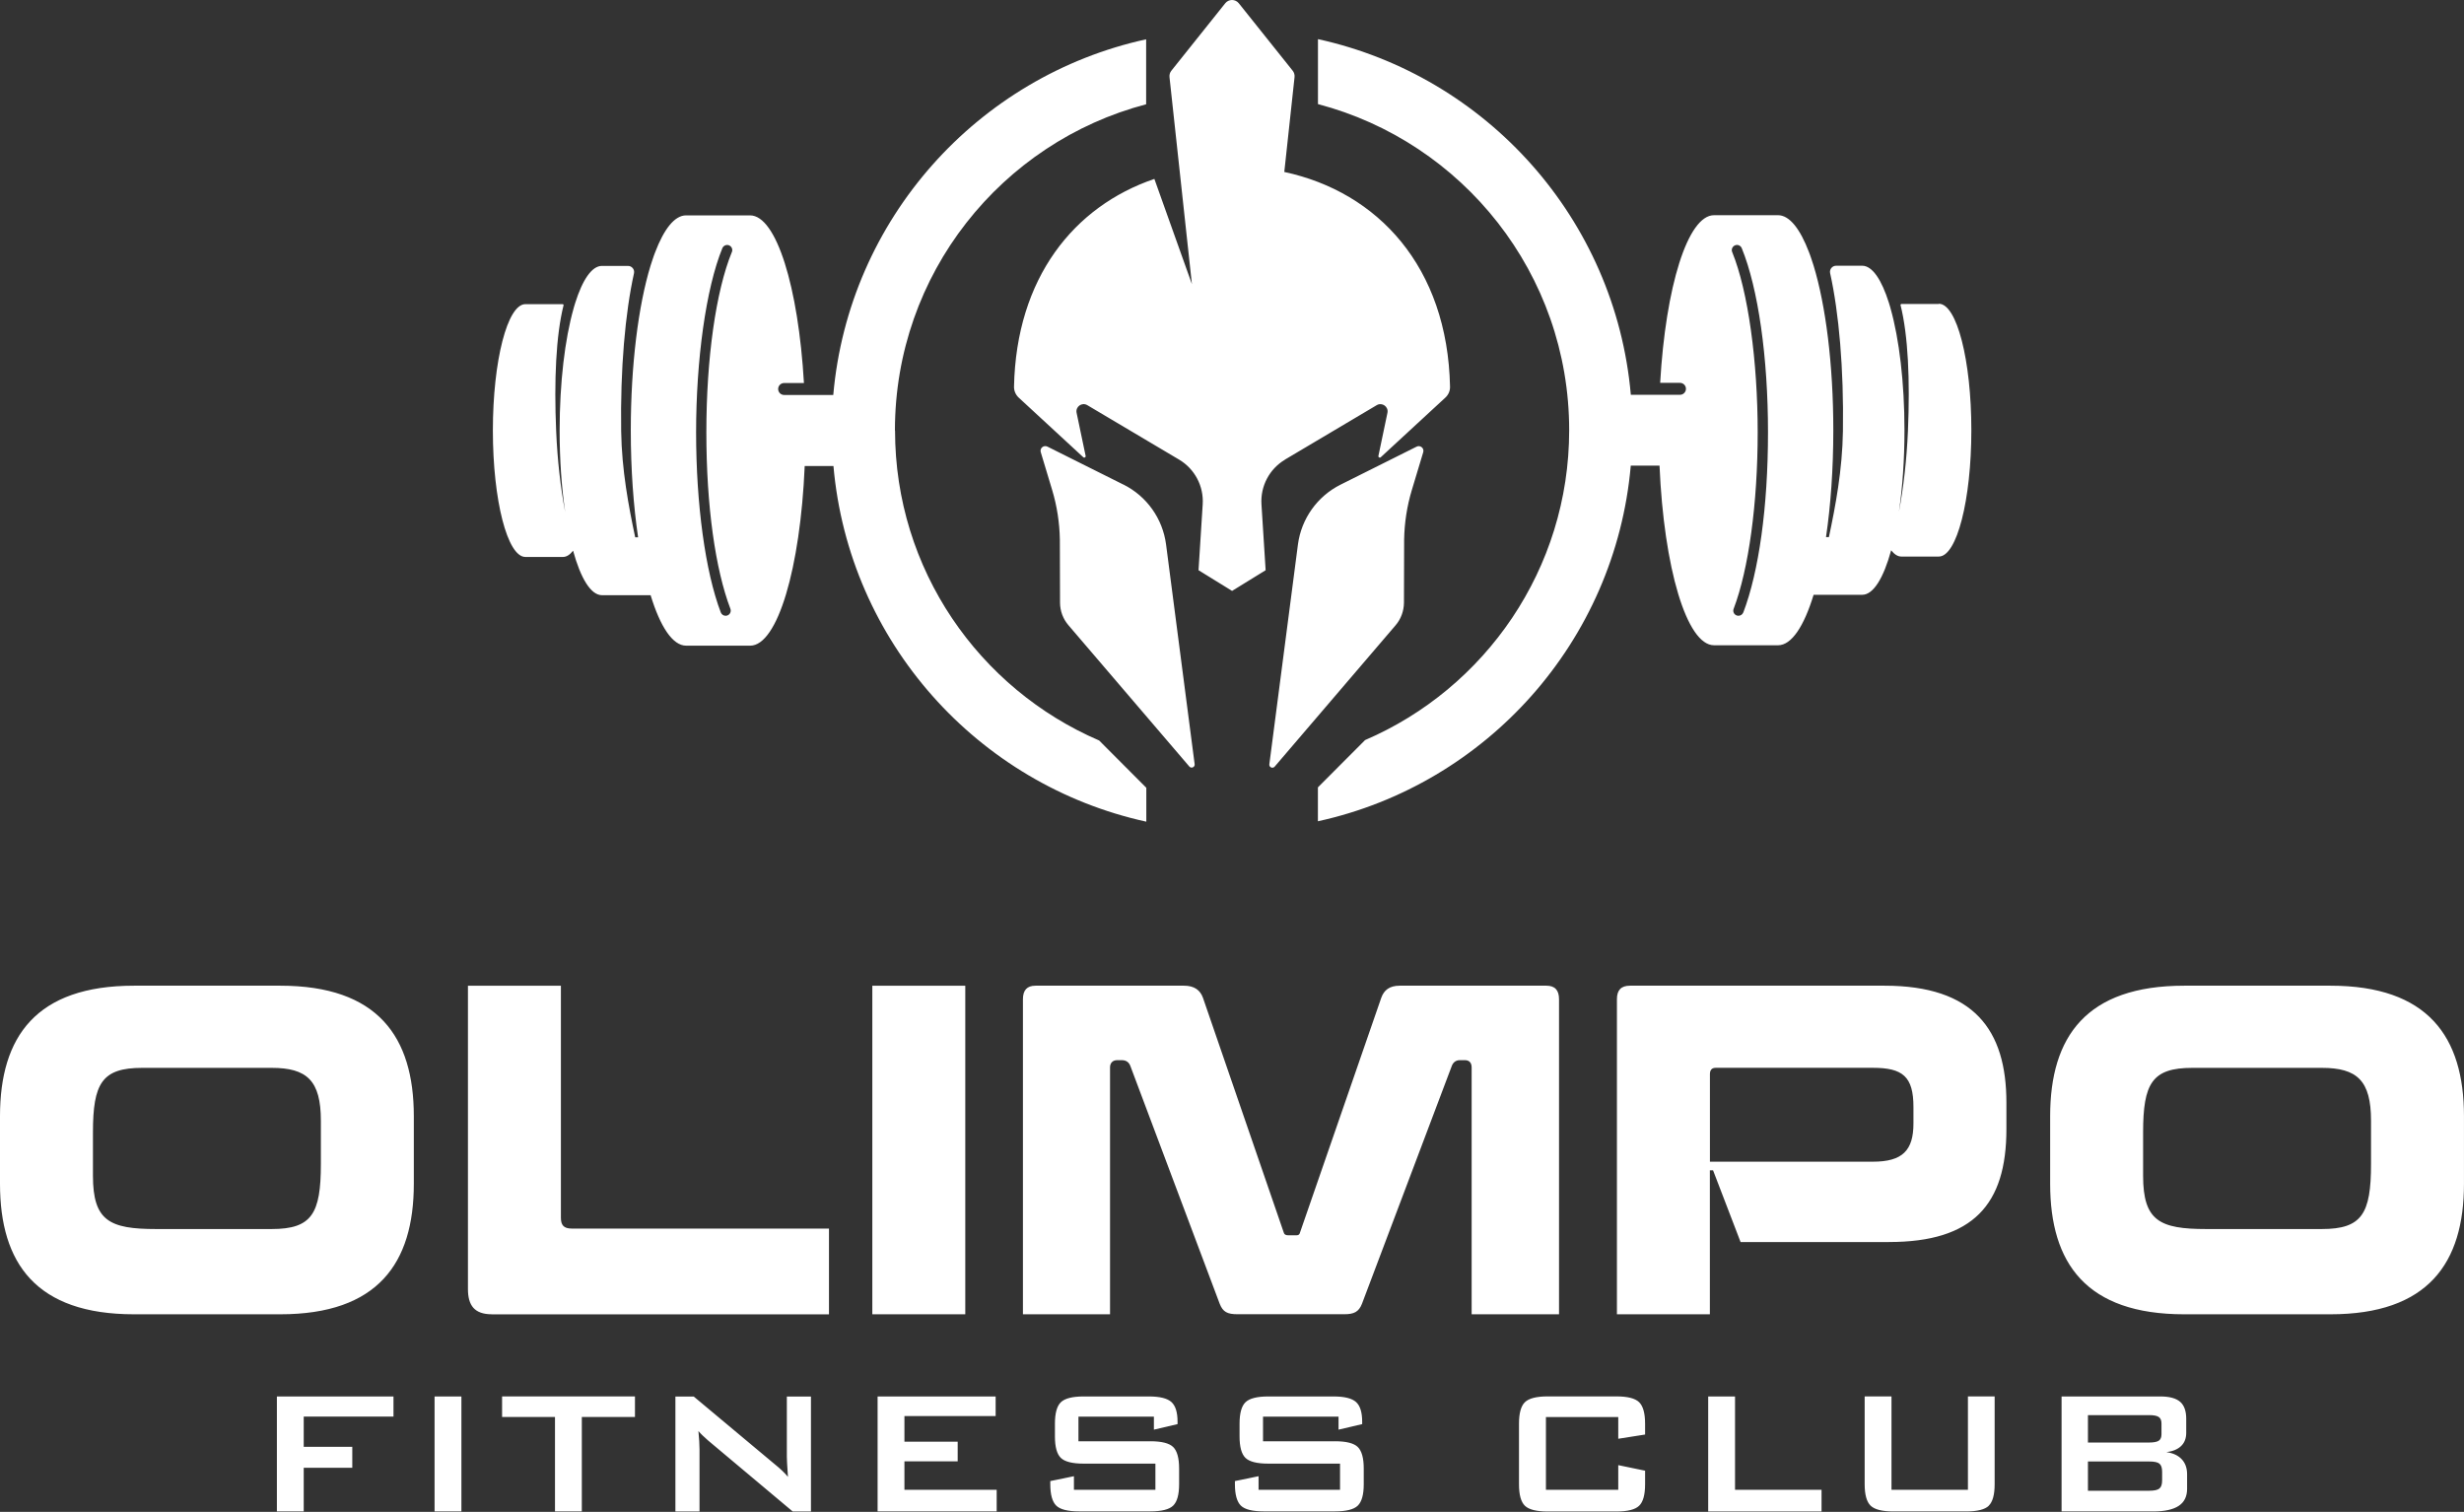
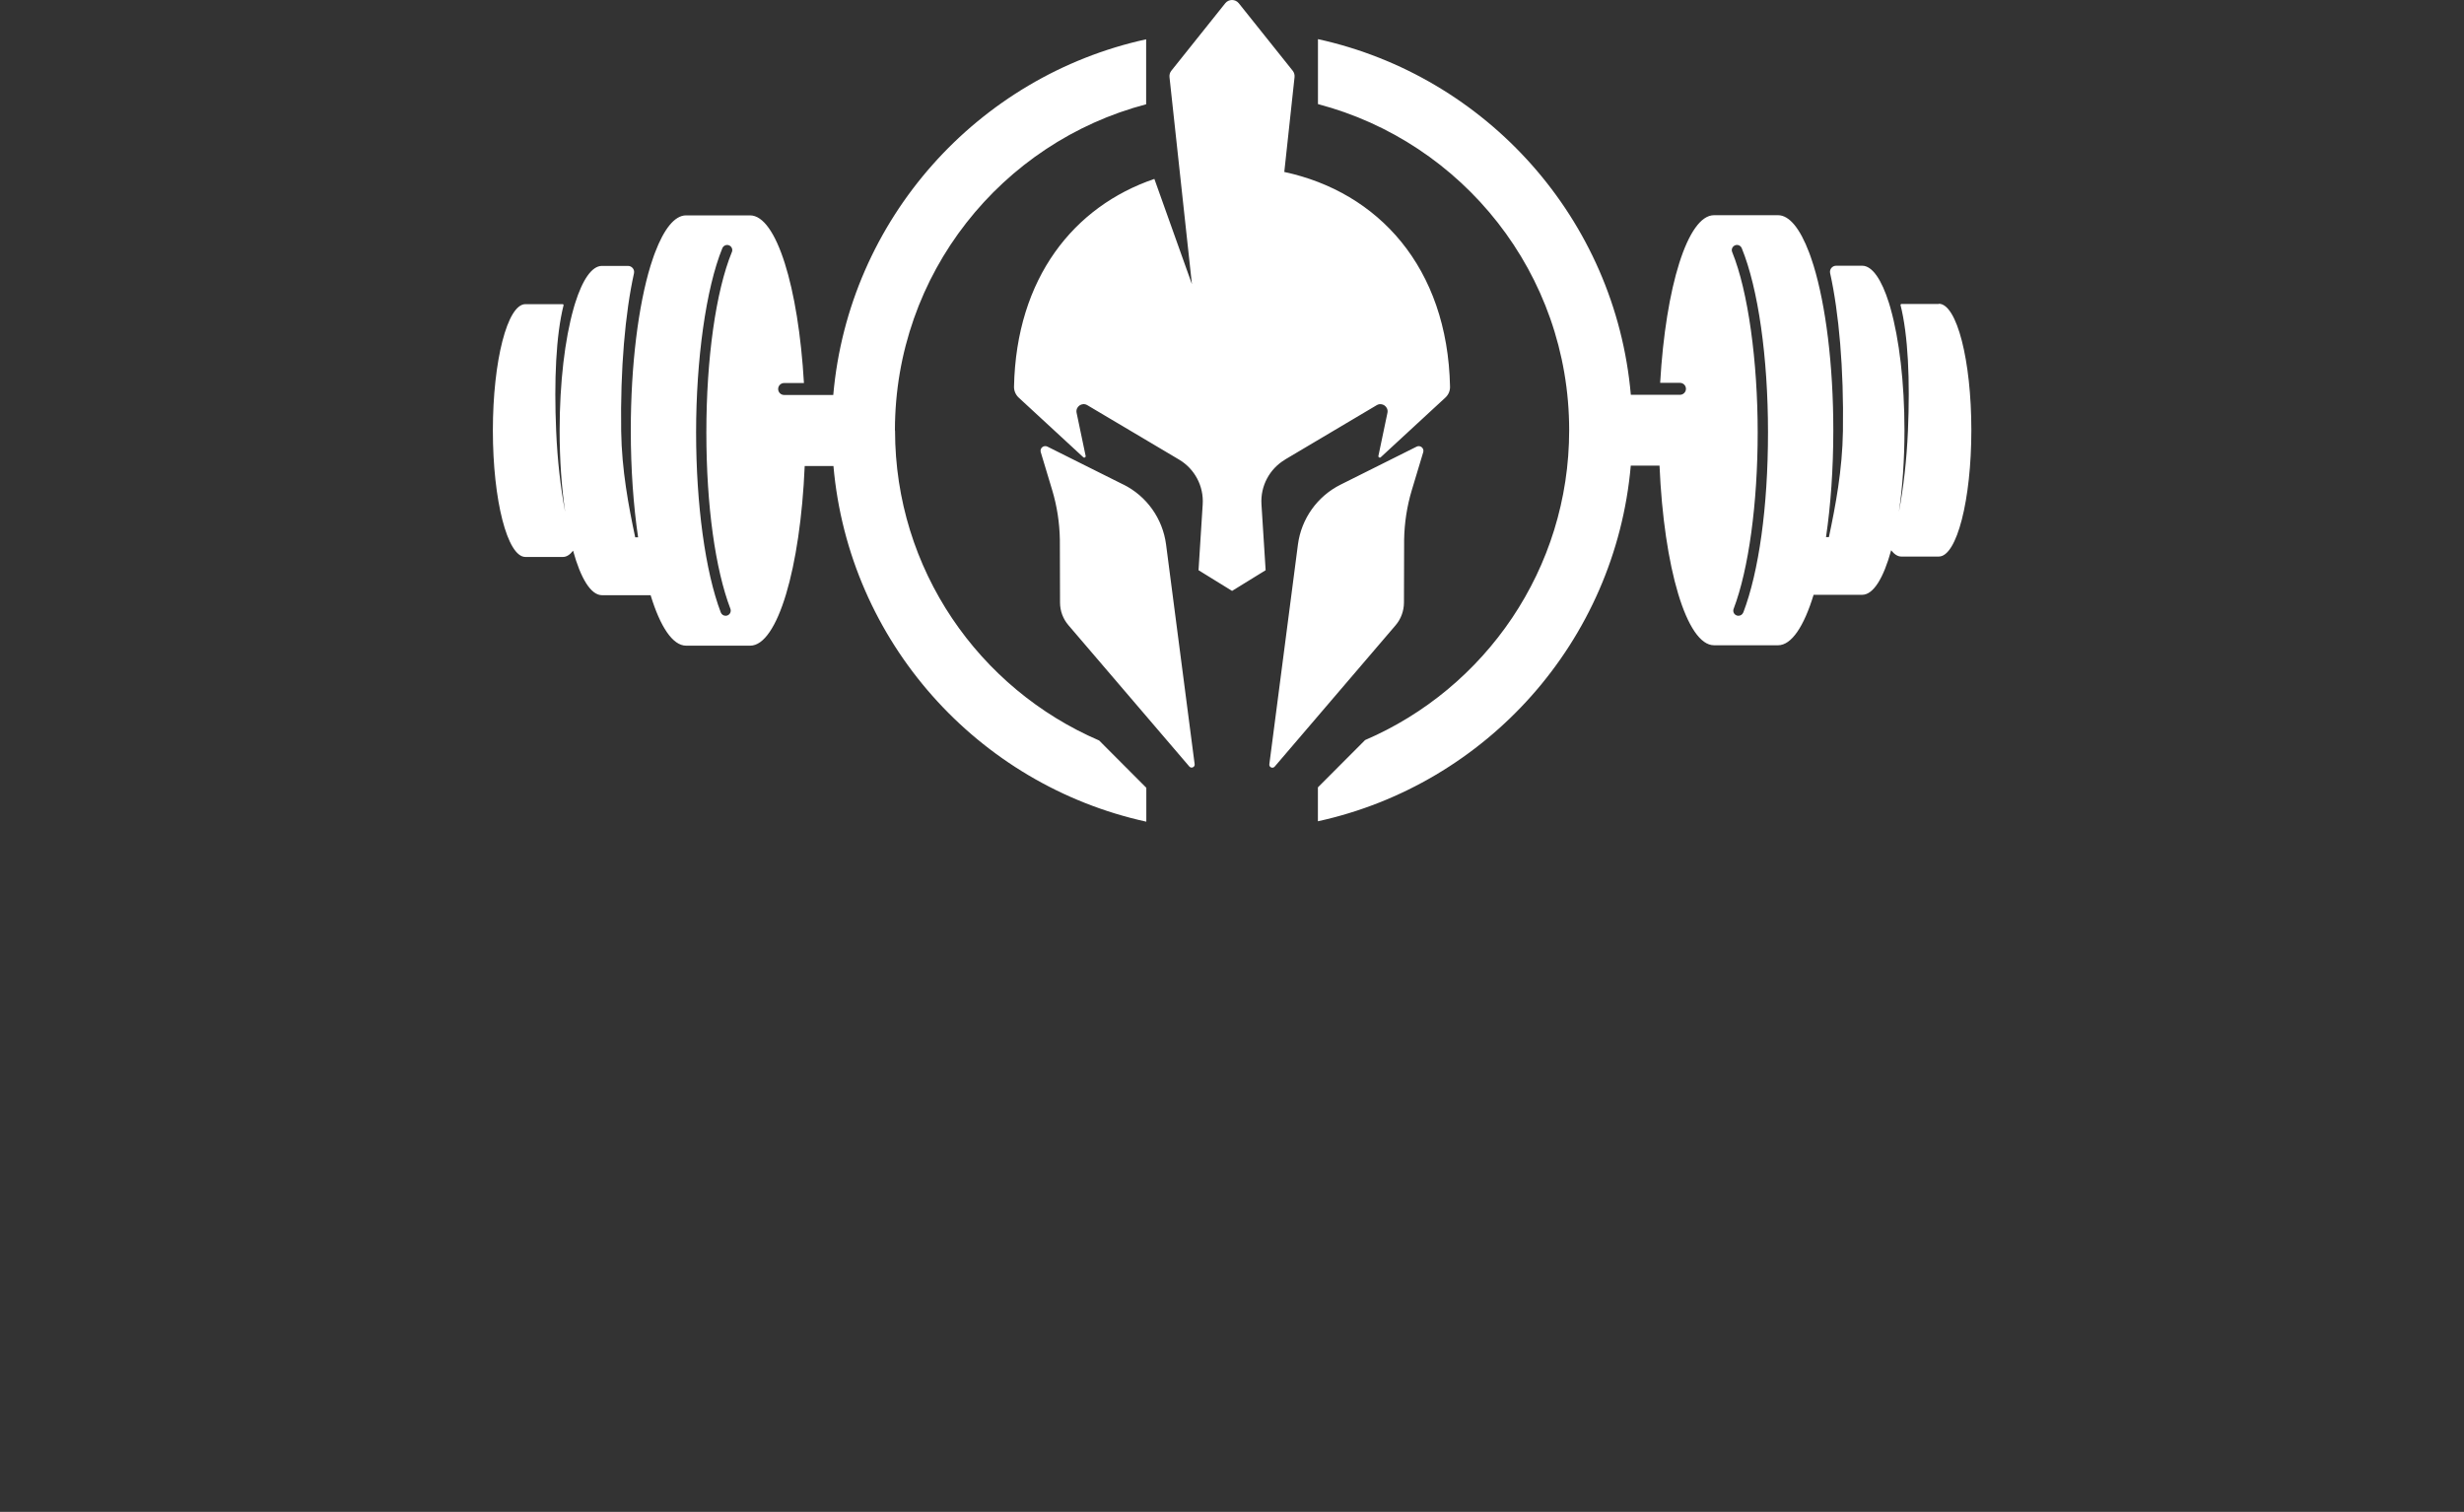
<svg xmlns="http://www.w3.org/2000/svg" width="960" height="589" viewBox="0 0 960 589" fill="none">
  <rect x="0" y="0" width="960" height="589" fill="#333333" stroke="none" />
  <path d="M437.675 188.78L408.076 173.991C406.653 173.291 405.05 174.578 405.479 176.114L409.927 190.88C411.824 197.156 412.817 203.681 412.93 210.229L412.998 234.749C412.998 238 414.172 241.138 416.294 243.599L463.369 298.622C464.137 299.525 465.604 298.87 465.446 297.696L454.315 212.148C453.006 202.056 446.774 193.295 437.675 188.757V188.78ZM500.645 179.049L536.386 157.848C538.486 156.606 541.06 158.458 540.563 160.828L537.041 177.626C536.928 178.168 537.583 178.507 537.967 178.123L563.141 154.89C564.315 153.807 564.992 152.271 564.947 150.668C563.999 103.977 536.815 74.806 500.374 66.994L504.371 30.034C504.461 29.154 504.213 28.251 503.648 27.551L482.651 1.27C481.296 -0.423 478.722 -0.423 477.367 1.27L456.37 27.551C455.805 28.251 455.557 29.131 455.647 30.034L464.385 110.705L449.755 69.704C418.394 80.361 395.929 108.312 395.071 150.668C395.048 152.271 395.726 153.807 396.877 154.89L422.051 178.123C422.435 178.507 423.09 178.168 422.977 177.626L419.455 160.828C418.958 158.435 421.532 156.606 423.632 157.848L459.373 179.049C465.469 182.661 469.036 189.389 468.585 196.479L466.959 222.15L480.032 230.21L493.104 222.15L491.479 196.479C491.027 189.389 494.594 182.661 500.69 179.049H500.645ZM546.998 234.771L547.065 210.251C547.178 203.704 548.172 197.179 550.068 190.902L554.516 176.136C554.945 174.601 553.342 173.291 551.92 174.014L522.32 188.802C513.221 193.341 506.99 202.123 505.68 212.193L494.549 297.741C494.391 298.915 495.881 299.57 496.626 298.667L543.701 243.644C545.824 241.183 546.975 238.022 546.998 234.794V234.771ZM348.673 167.669C348.673 106.686 390.217 55.412 446.549 40.623V15.313C380.869 29.673 330.656 85.418 324.65 153.874H305.504C304.217 153.874 303.179 152.836 303.179 151.549C303.179 150.262 304.217 149.223 305.504 149.223H313.226C311.058 111.834 302.479 83.905 292.228 83.905H267.302C262.832 83.905 258.677 89.256 255.223 98.355C255.065 98.784 254.884 99.236 254.726 99.687C254.568 100.116 254.41 100.568 254.275 101.019C254.117 101.516 253.936 102.013 253.778 102.532C253.665 102.871 253.552 103.209 253.439 103.571C248.743 118.946 245.763 141.976 245.763 167.715C245.763 182.864 246.801 197.066 248.608 209.326H247.479C244.905 197.201 242.241 183.113 242.015 167.986C241.654 143.714 243.573 121.949 247.005 106.483C247.343 104.993 246.192 103.593 244.657 103.593H234.519C230.568 103.593 226.933 109.035 224.088 118.088C223.953 118.562 223.795 119.037 223.659 119.511C223.591 119.782 223.501 120.053 223.433 120.324C220.114 132.064 218.037 148.93 218.037 167.737C218.037 179.275 218.827 190.112 220.205 199.459C218.421 190.18 217.179 179.387 216.682 167.85C215.847 148.298 216.592 130.709 219.595 118.811C219.482 118.675 219.437 118.63 219.347 118.495H204.694C197.694 118.495 192.027 140.531 192.027 167.737C192.027 194.944 197.694 216.98 204.694 216.98H219.347C220.724 216.98 222.056 216.122 223.275 214.541C226.233 225.288 230.184 231.881 234.542 231.881H253.485C257.232 244.141 262.064 251.547 267.347 251.547H292.273C302.953 251.547 311.826 221.269 313.519 181.555H324.718C330.724 250.011 380.937 305.734 446.616 320.116V306.908L428.238 288.484C381.479 268.367 348.718 221.902 348.718 167.76L348.673 167.669ZM285.139 98.197C278.907 113.415 275.204 139.673 275.204 168.415C275.204 197.156 278.704 221.766 284.574 237.187C284.958 238.226 284.439 239.377 283.423 239.761C283.197 239.851 282.949 239.896 282.7 239.896C281.888 239.896 281.143 239.4 280.826 238.609C274.798 222.76 271.208 196.524 271.208 168.415C271.208 140.305 275.024 112.353 281.436 96.684C281.865 95.668 283.039 95.172 284.055 95.578C285.071 96.007 285.568 97.159 285.161 98.197H285.139ZM755.347 118.427H740.694C740.581 118.562 740.536 118.608 740.446 118.743C743.448 130.642 744.194 148.23 743.358 167.782C742.861 179.32 741.597 190.089 739.836 199.391C741.213 190.044 742.003 179.207 742.003 167.669C742.003 148.885 739.926 131.996 736.607 120.256C736.54 119.985 736.449 119.714 736.382 119.443C736.246 118.969 736.088 118.495 735.953 118.021C733.108 108.967 729.473 103.526 725.522 103.526H715.384C713.849 103.526 712.72 104.925 713.036 106.415C716.468 121.881 718.387 143.647 718.026 167.918C717.8 183.068 715.136 197.134 712.562 209.258H711.433C713.239 196.998 714.278 182.797 714.278 167.647C714.278 141.908 711.297 118.879 706.601 103.503C706.488 103.142 706.375 102.803 706.262 102.464C706.104 101.945 705.946 101.448 705.766 100.952C705.608 100.5 705.45 100.071 705.314 99.62C705.156 99.168 704.976 98.716 704.818 98.287C701.363 89.189 697.209 83.838 692.738 83.838H667.812C657.539 83.838 648.96 111.766 646.815 149.156H654.536C655.823 149.156 656.862 150.194 656.862 151.481C656.862 152.768 655.823 153.807 654.536 153.807H635.39C629.385 85.35 579.171 29.628 513.492 15.246V40.556C569.824 55.344 611.367 106.619 611.367 167.602C611.367 221.744 578.607 268.232 531.848 288.326L513.469 306.75V319.958C579.149 305.598 629.362 249.853 635.368 181.397H646.566C648.26 221.111 657.133 251.388 667.812 251.388H692.738C698.022 251.388 702.853 243.983 706.601 231.723H725.544C729.902 231.723 733.875 225.13 736.811 214.383C738.052 215.964 739.384 216.822 740.739 216.822H755.392C762.391 216.822 768.058 194.786 768.058 167.579C768.058 140.373 762.391 118.337 755.392 118.337L755.347 118.427ZM679.192 238.609C678.898 239.4 678.13 239.896 677.318 239.896C677.092 239.896 676.844 239.851 676.595 239.761C675.557 239.377 675.037 238.203 675.444 237.187C681.314 221.766 684.813 196.073 684.813 168.415C684.813 140.757 681.088 113.415 674.879 98.197C674.45 97.181 674.947 96.007 675.986 95.578C677.002 95.149 678.176 95.646 678.605 96.684C685.017 112.376 688.832 139.176 688.832 168.415C688.832 197.653 685.242 222.782 679.214 238.609H679.192Z" fill="white" />
-   <path d="M118.333 551.877V563.662H137.253V571.836H118.333V588.837H107.879V544.042H153.306V551.877H118.333ZM169.313 588.837V544.042H179.767V588.837H169.313ZM226.684 552.035V588.814H216.23V552.035H195.617V544.02H247.388V552.035H226.684ZM308.823 588.837L275.836 561.156C275.046 560.456 274.346 559.824 273.759 559.26C273.172 558.695 272.608 558.108 272.111 557.521C272.246 558.898 272.359 560.208 272.427 561.45C272.495 562.669 272.54 563.753 272.54 564.656V588.859H263.147V544.065H270.282L301.891 570.481C302.975 571.361 303.923 572.174 304.736 572.964C305.549 573.732 306.316 574.545 306.994 575.358C306.813 572.852 306.7 571.068 306.655 570.007C306.587 568.968 306.565 568.155 306.565 567.591V544.065H315.957V588.859H308.823V588.837ZM388.319 580.393V588.837H341.922V544.042H387.913V551.673H352.375V561.675H373.125V569.307H352.375V580.415H388.319V580.393ZM448.174 561.495C452.554 561.495 455.534 562.24 457.069 563.73C458.605 565.22 459.395 568.02 459.395 572.084V578.225C459.395 582.289 458.627 585.066 457.069 586.579C455.534 588.069 452.554 588.814 448.174 588.814H420.425C416.023 588.814 413.065 588.069 411.53 586.579C409.994 585.089 409.204 582.289 409.204 578.225V577.006L418.416 575.109V580.415H450.161V570.21H422.164C417.806 570.21 414.849 569.465 413.313 567.975C411.778 566.485 411.01 563.685 411.01 559.621V554.654C411.01 550.59 411.778 547.79 413.313 546.3C414.849 544.81 417.784 544.042 422.164 544.042H447.654C451.876 544.042 454.789 544.765 456.392 546.21C457.995 547.655 458.785 550.206 458.785 553.886V554.812L449.573 556.979V551.899H420.177V561.517H448.174V561.495ZM520.107 561.495C524.51 561.495 527.467 562.24 529.003 563.73C530.538 565.22 531.328 568.02 531.328 572.084V578.225C531.328 582.289 530.561 585.066 529.003 586.579C527.467 588.069 524.487 588.814 520.107 588.814H492.359C487.956 588.814 484.998 588.069 483.463 586.579C481.928 585.089 481.137 582.289 481.137 578.225V577.006L490.349 575.109V580.415H522.094V570.21H494.097C489.74 570.21 486.782 569.465 485.247 567.975C483.711 566.485 482.944 563.685 482.944 559.621V554.654C482.944 550.59 483.711 547.79 485.247 546.3C486.782 544.81 489.717 544.042 494.097 544.042H519.588C523.81 544.042 526.722 544.765 528.325 546.21C529.928 547.655 530.719 550.206 530.719 553.886V554.812L521.507 556.979V551.899H492.088V561.517H520.084L520.107 561.495ZM640.944 572.942V578.248C640.944 582.334 640.176 585.134 638.619 586.624C637.083 588.114 634.126 588.859 629.791 588.859H602.968C598.61 588.859 595.653 588.114 594.117 586.624C592.582 585.134 591.814 582.357 591.814 578.248V554.631C591.814 550.567 592.582 547.767 594.117 546.277C595.653 544.787 598.588 544.02 602.968 544.02H629.791C634.126 544.02 637.061 544.765 638.619 546.277C640.154 547.767 640.944 550.567 640.944 554.631V558.876L630.491 560.524V552.057H602.313V580.415H630.491V570.797L640.944 572.964V572.942ZM665.531 588.837V544.042H675.985V580.415H709.694V588.859H665.531V588.837ZM774.876 586.601C773.341 588.092 770.406 588.837 766.026 588.837H737.645C733.31 588.837 730.375 588.092 728.817 586.601C727.282 585.111 726.492 582.334 726.492 578.225V544.02H736.945V580.393H766.726V544.02H777.134V578.225C777.134 582.312 776.367 585.111 774.831 586.601H774.876ZM852.116 574.342V580.054C852.116 583.012 851.032 585.224 848.842 586.669C846.652 588.114 843.355 588.837 838.907 588.837H803.212V544.042H841.707C845.252 544.042 847.803 544.742 849.406 546.119C850.987 547.497 851.777 549.709 851.777 552.735V558.198C851.777 560.343 851.122 562.059 849.79 563.346C848.458 564.633 846.539 565.423 844.055 565.739C846.629 566.078 848.616 567.004 850.016 568.494C851.416 569.984 852.116 571.948 852.116 574.342ZM842.136 554.541C842.136 553.389 841.797 552.554 841.098 552.057C840.398 551.561 839.156 551.312 837.327 551.312H813.485V561.992H837.327C839.133 561.992 840.398 561.743 841.098 561.269C841.797 560.795 842.136 559.96 842.136 558.763V554.518V554.541ZM842.385 573.348C842.385 571.858 842.046 570.82 841.346 570.232C840.646 569.645 839.314 569.375 837.327 569.375H813.485V580.776H837.327C839.314 580.776 840.646 580.483 841.346 579.896C842.046 579.309 842.385 578.248 842.385 576.758V573.371V573.348Z" fill="white" />
-   <path d="M109.187 512.029H52.223C14.066 512.029 0 492.16 0 461.206V434.835C0 403.88 14.066 384.012 52.223 384.012H109.187C147.163 384.012 161.229 403.88 161.229 434.835V461.206C161.229 492.16 147.163 512.029 109.187 512.029ZM125.014 436.596C125.014 420.949 119.573 416.027 105.845 416.027H55.384C39.737 416.027 36.215 422.01 36.215 441.179V458.067C36.215 475.656 42.717 478.816 60.825 478.816H105.845C121.492 478.816 125.014 472.833 125.014 453.507V436.618V436.596ZM191.642 512.029C184.778 512.029 182.317 508.506 182.317 502.185V384.034H218.532V474.414C218.532 477.236 219.593 478.636 222.754 478.636H322.977V512.051H191.642V512.029ZM339.866 512.029V384.034H376.081V512.029H339.866ZM573.367 512.029V415.847C573.367 414.085 572.486 413.024 570.725 413.024H568.783C567.203 413.024 566.142 413.905 565.623 415.305L530.627 507.965C529.385 511.126 527.466 512.006 523.763 512.006H482.084C478.223 512.006 476.462 511.126 475.22 507.965L440.405 415.305C439.886 413.905 438.825 413.024 437.064 413.024H435.303C433.542 413.024 432.48 414.085 432.48 415.847V512.029H398.546V389.295C398.546 385.773 400.126 384.012 403.468 384.012H461.313C465.354 384.012 467.634 385.773 468.695 388.753L500.169 480.194C500.35 480.894 500.869 481.255 501.93 481.255H505.091C505.972 481.255 506.333 480.894 506.491 480.194L538.145 388.753C539.206 385.773 541.306 384.012 545.348 384.012H602.492C605.834 384.012 607.414 385.773 607.414 389.295V512.029H573.299H573.367ZM735.996 483.897H678.151L667.426 455.945H666.185V512.029H629.97V389.295C629.97 385.773 631.55 384.012 635.072 384.012H734.235C769.05 384.012 781.716 401.239 781.716 429.551V439.915C781.716 469.289 768.711 483.874 735.996 483.874V483.897ZM745.501 431.312C745.501 419.346 741.279 416.005 729.674 416.005H668.488C666.907 416.005 666.207 416.885 666.207 418.466V452.581H729.674C741.279 452.581 745.501 448.178 745.501 437.634V431.312ZM907.949 512.029H850.985C812.828 512.029 798.762 492.16 798.762 461.206V434.835C798.762 403.88 812.828 384.012 850.985 384.012H907.949C945.925 384.012 959.991 403.88 959.991 434.835V461.206C959.991 492.16 945.925 512.029 907.949 512.029ZM923.776 436.596C923.776 420.949 918.335 416.027 904.608 416.027H854.146C838.5 416.027 834.977 422.01 834.977 441.179V458.067C834.977 475.656 841.48 478.816 859.587 478.816H904.608C920.254 478.816 923.776 472.833 923.776 453.507V436.618V436.596Z" fill="white" />
</svg>